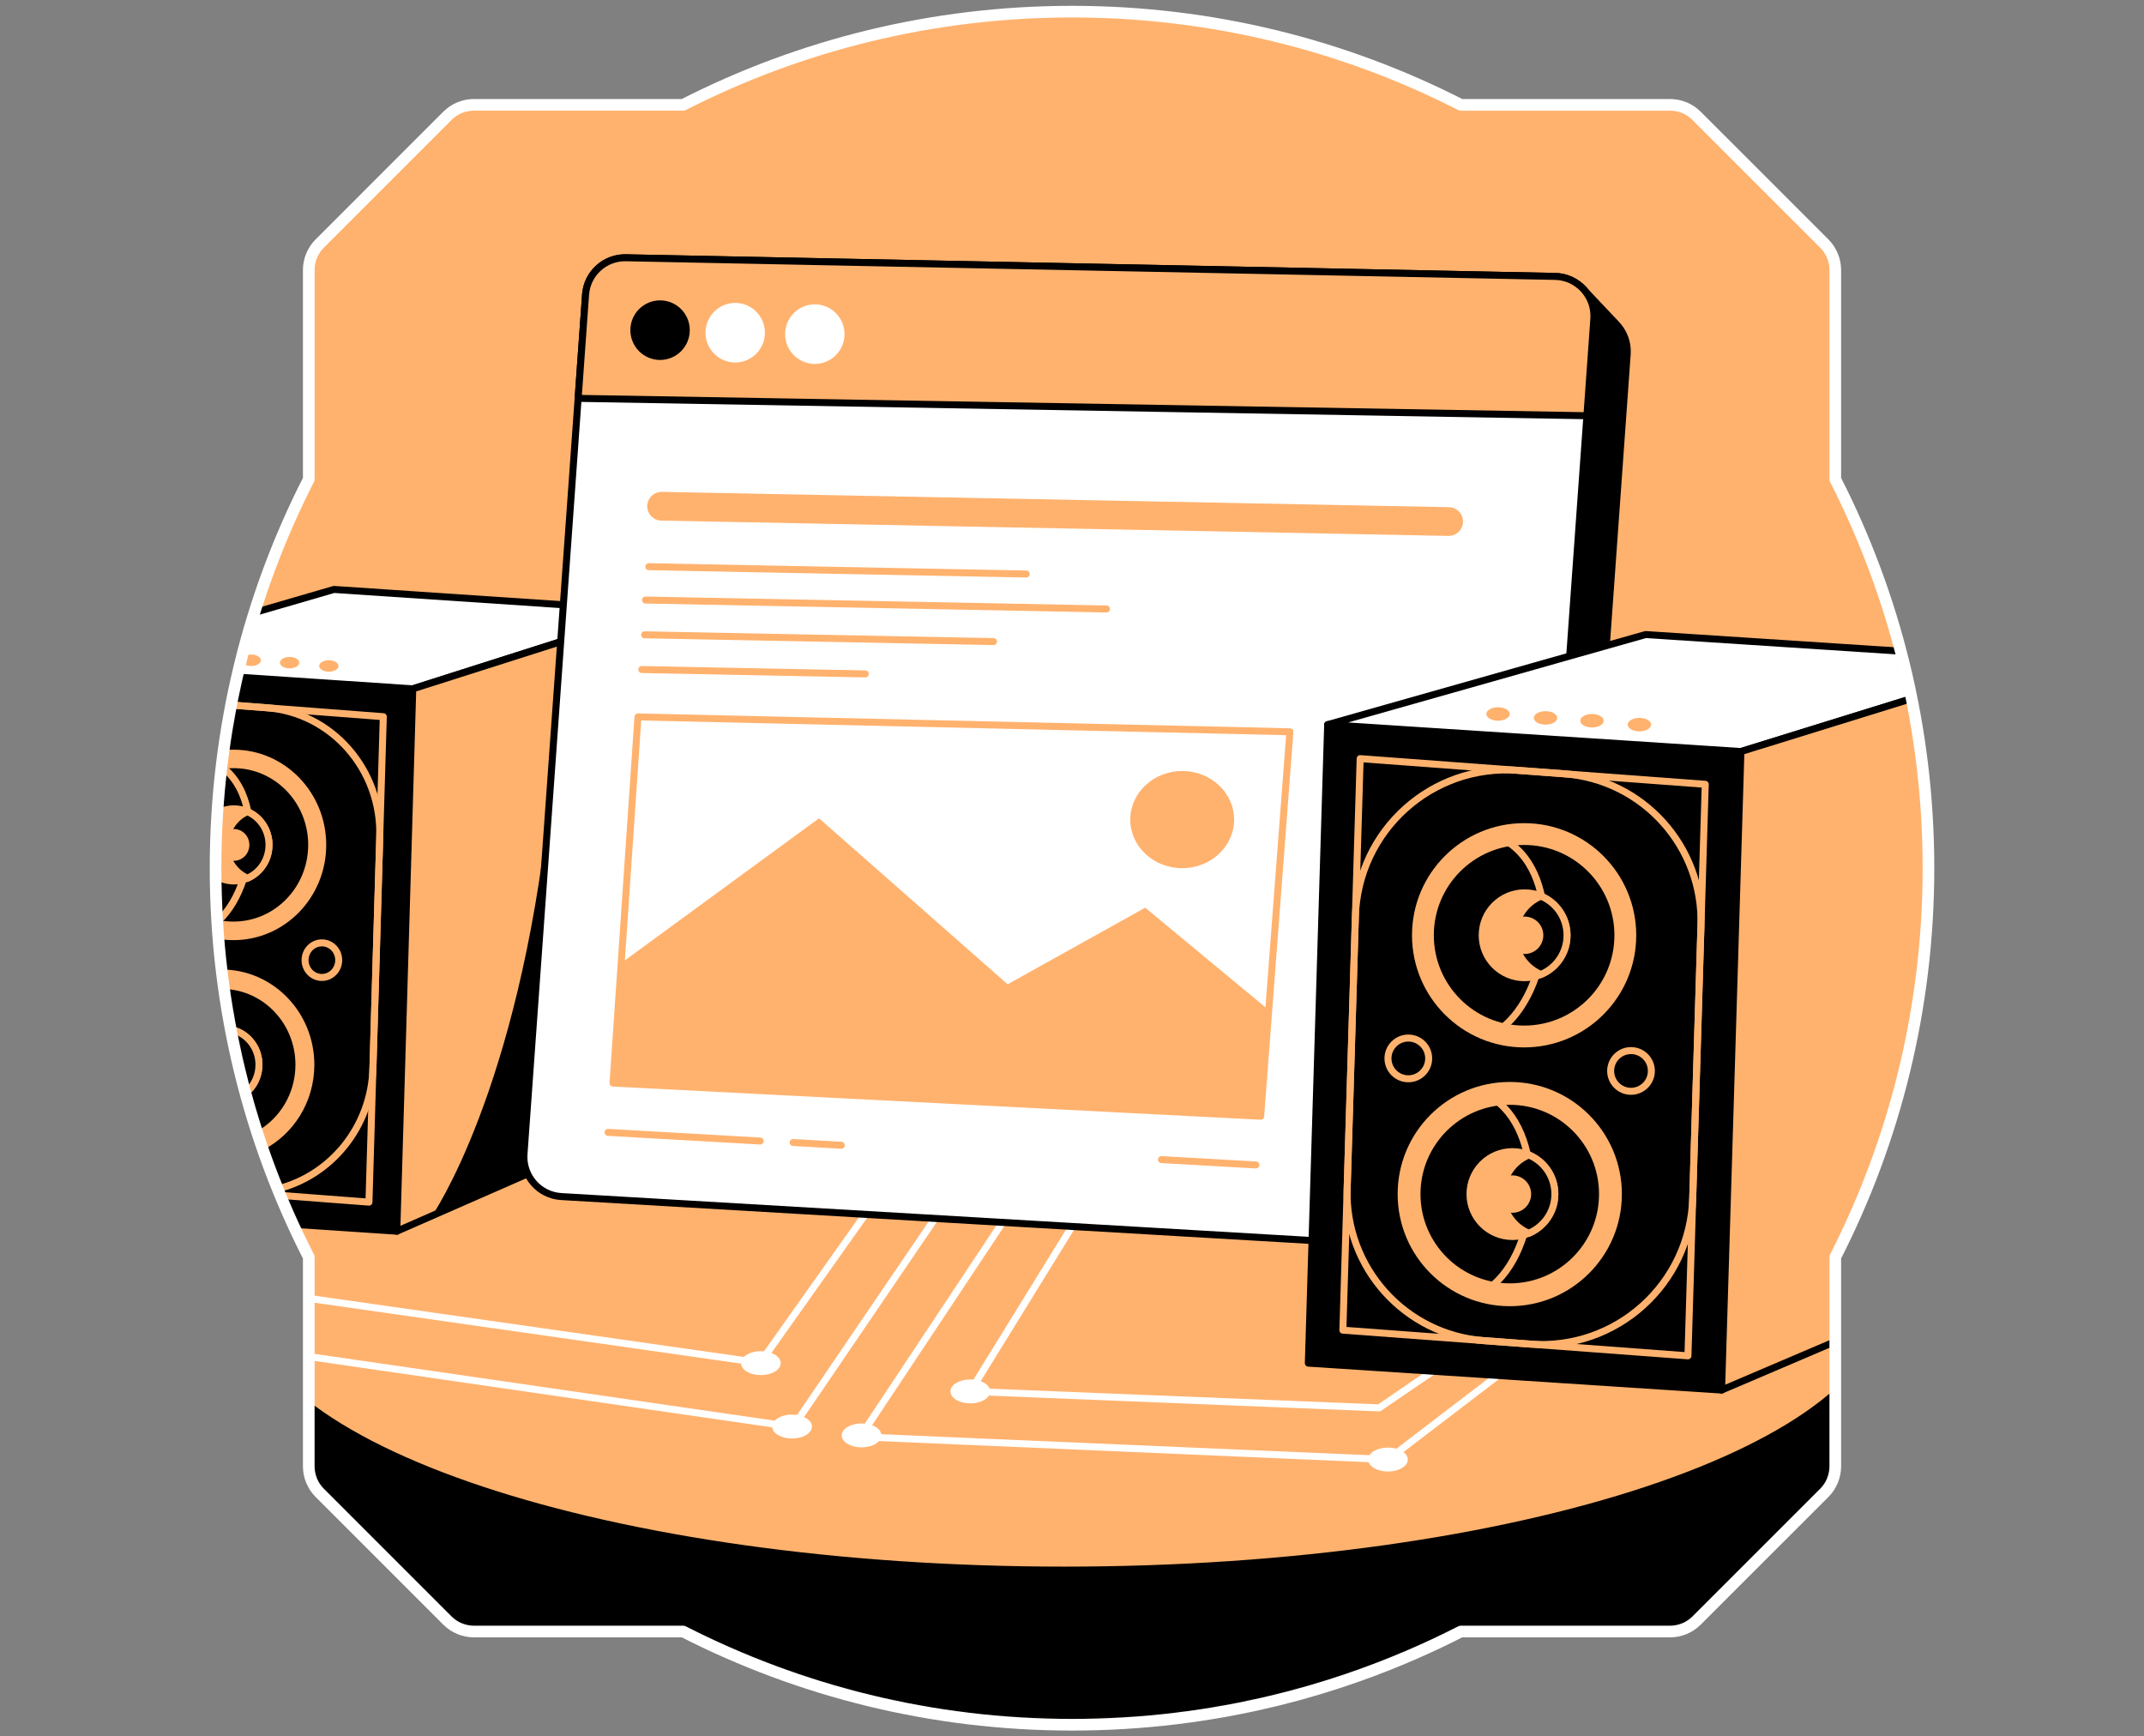
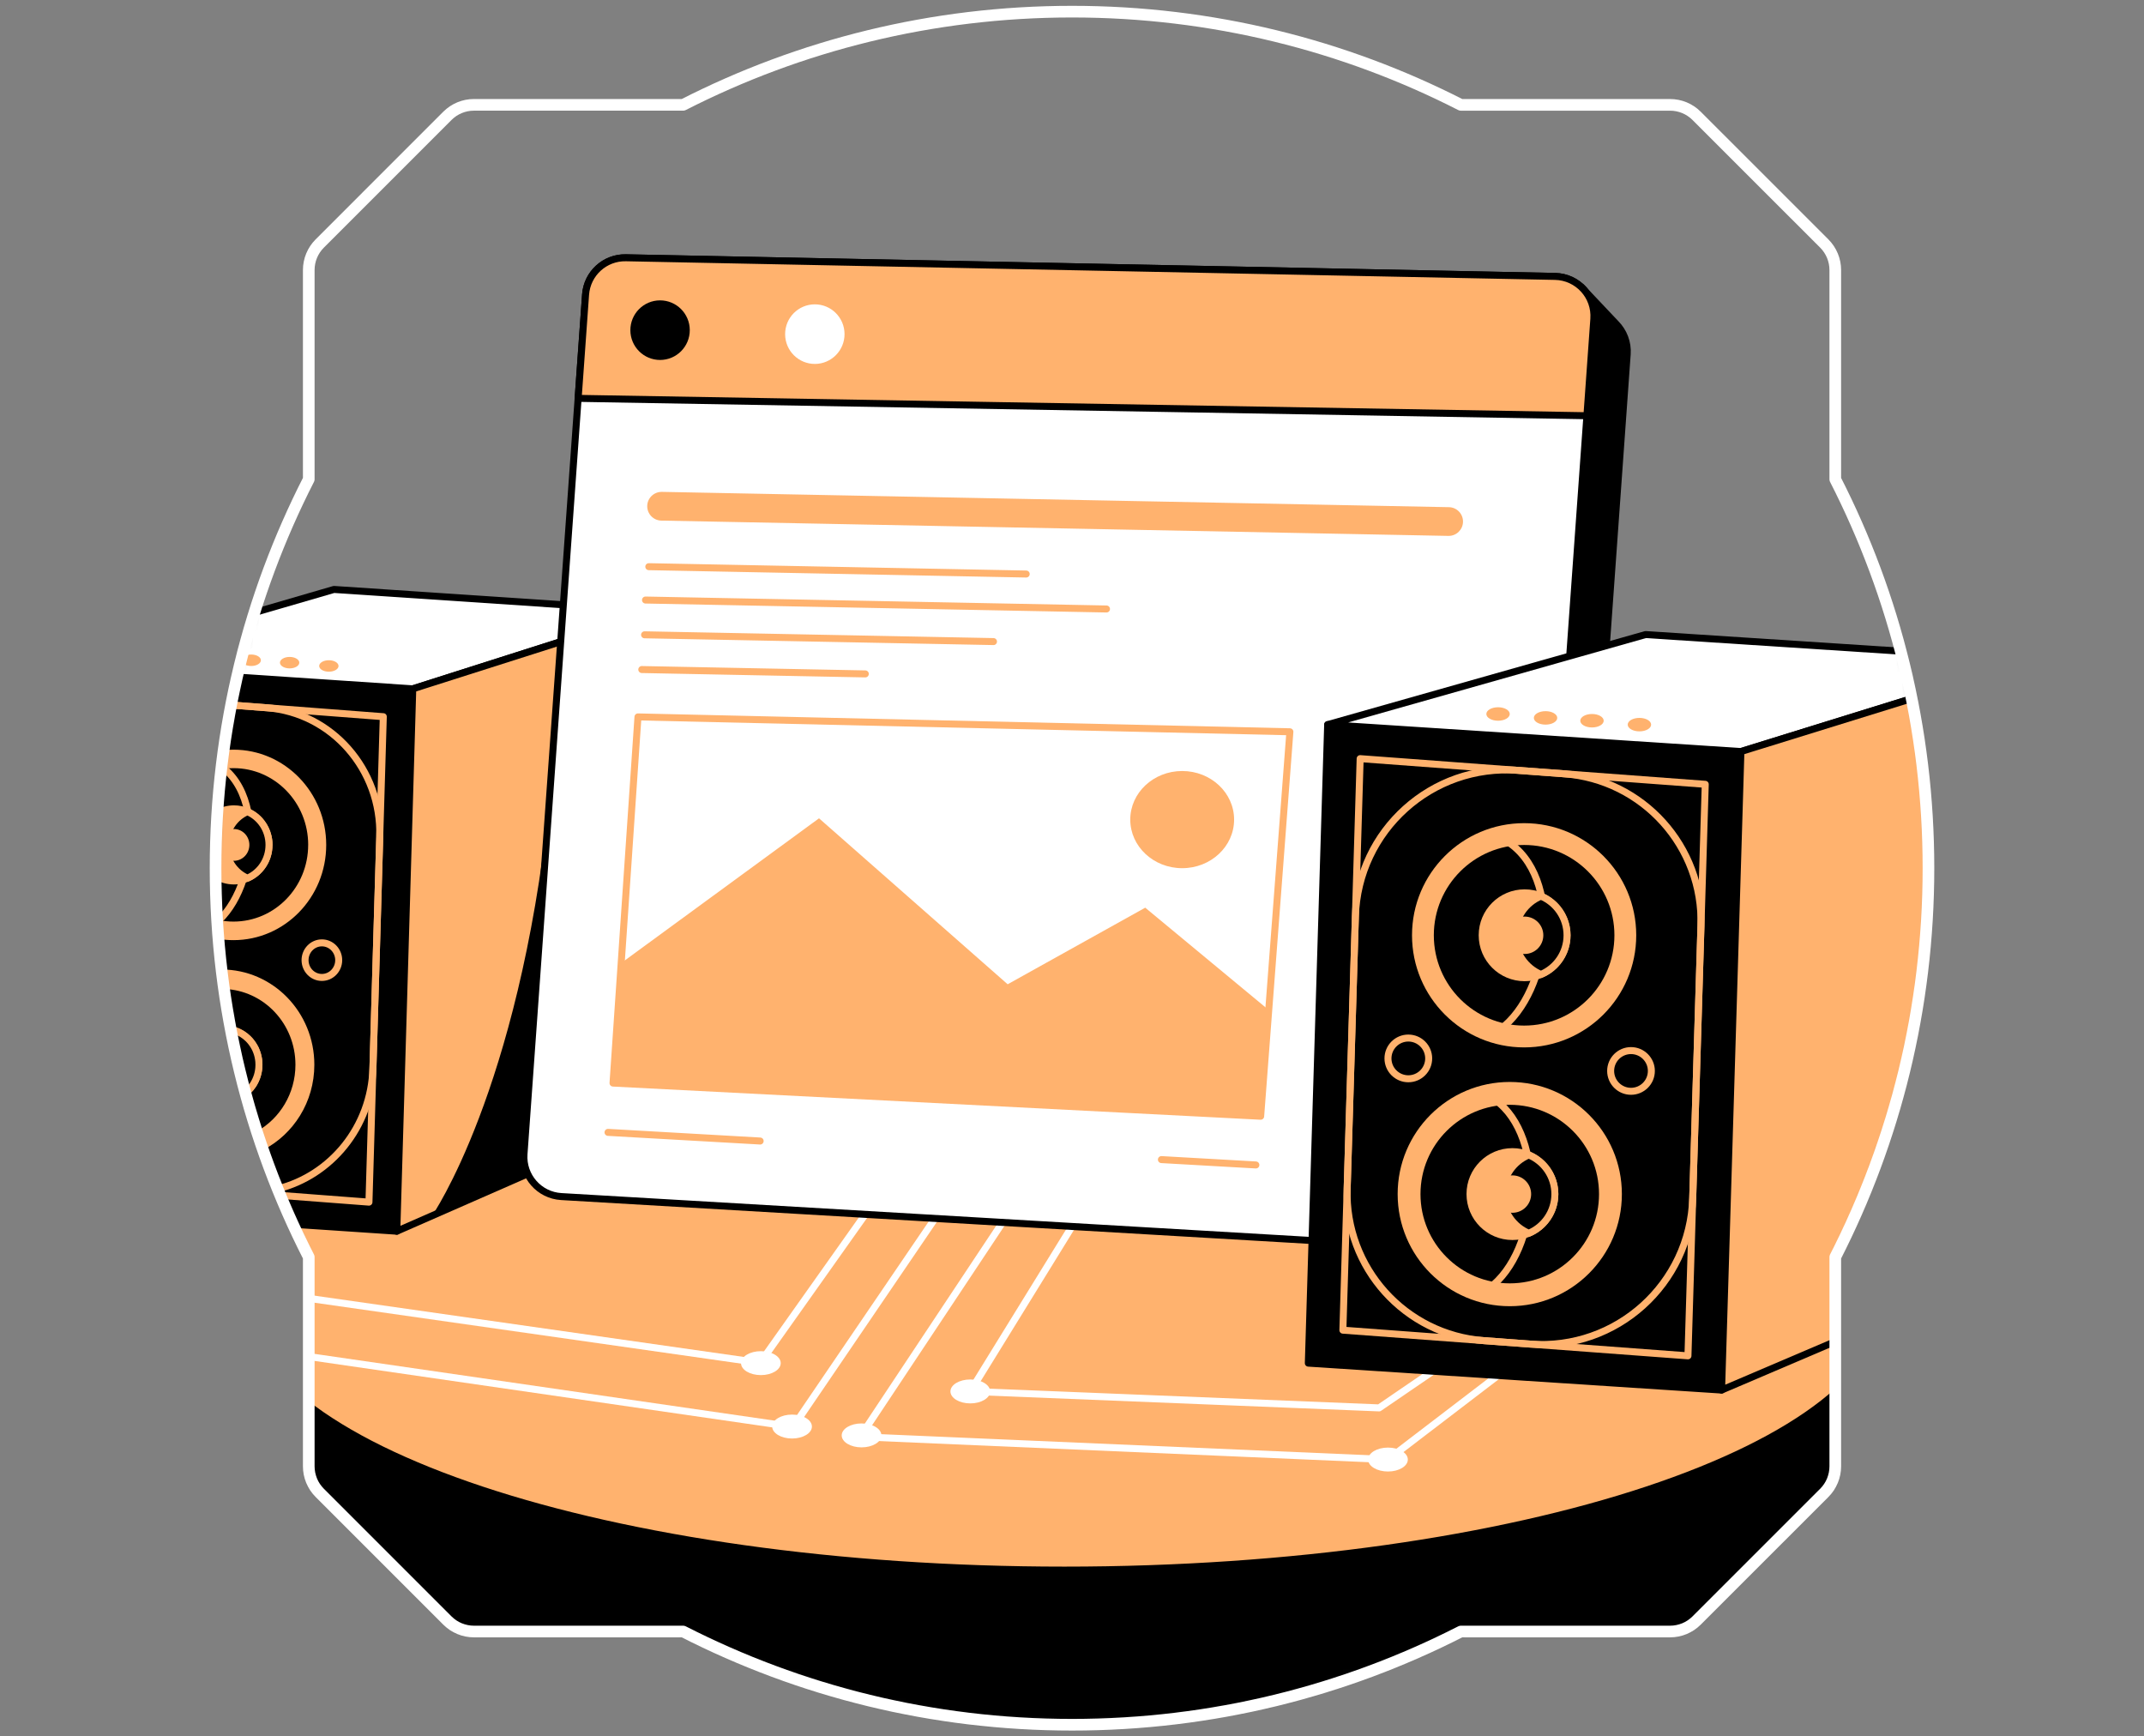
<svg xmlns="http://www.w3.org/2000/svg" width="368" height="298" viewBox="0 0 368 298" fill="none">
  <rect x="0" y="0" width="368" height="298" fill="#808080" stroke="none" />
-   <path d="M52.996 215.743V251.652C52.996 253.361 53.673 254.996 54.878 256.201L76.799 278.122C78.008 279.327 79.642 280.004 81.348 280.004H117.257C137.289 290.228 159.967 296 184.002 296C208.037 296 230.718 290.232 250.747 280.004H286.656C288.365 280.004 289.996 279.327 291.204 278.122L313.13 256.201C314.334 254.996 315.011 253.358 315.011 251.652V215.743C325.235 195.714 331.004 173.03 331.004 148.998C331.004 124.967 325.239 102.286 315.011 82.257V46.344C315.011 44.642 314.331 43.004 313.13 41.799L291.204 19.878C290 18.673 288.365 17.996 286.656 17.996H250.747C230.714 7.768 208.033 2 184.002 2C159.97 2 137.293 7.768 117.257 17.992H81.348C79.642 17.992 78.008 18.669 76.799 19.874L54.878 41.795C53.673 43 52.996 44.639 52.996 46.341V82.253C42.772 102.286 37 124.967 37 148.998C37 173.03 42.772 195.714 52.996 215.743Z" fill="#FFB26E" />
  <mask id="mask0_7401_10787" style="mask-type:luminance" maskUnits="userSpaceOnUse" x="37" y="2" width="295" height="294">
    <path d="M52.996 215.743V251.652C52.996 253.361 53.673 254.996 54.878 256.201L76.799 278.122C78.008 279.327 79.642 280.004 81.348 280.004H117.257C137.289 290.228 159.967 296 184.002 296C208.037 296 230.718 290.232 250.747 280.004H286.656C288.365 280.004 289.996 279.327 291.204 278.122L313.13 256.201C314.334 254.996 315.011 253.358 315.011 251.652V215.743C325.235 195.714 331.004 173.03 331.004 148.998C331.004 124.967 325.239 102.286 315.011 82.257V46.344C315.011 44.642 314.331 43.004 313.13 41.799L291.204 19.878C290 18.673 288.365 17.996 286.656 17.996H250.747C230.714 7.768 208.033 2 184.002 2C159.97 2 137.293 7.768 117.257 17.992H81.348C79.642 17.992 78.008 18.669 76.799 19.874L54.878 41.795C53.673 43 52.996 44.639 52.996 46.341V82.253C42.772 102.286 37 124.967 37 148.998C37 173.03 42.772 195.714 52.996 215.743Z" fill="white" />
  </mask>
  <g mask="url(#mask0_7401_10787)">
    <path d="M47.198 235.996L49.775 253.638L78.015 282.121H117.452C117.452 282.121 142.77 298.911 191.458 295.996C240.145 293.082 250.859 281.635 250.859 281.635L288.593 283.827L315.861 253.885L317.32 236.932L47.202 236L47.198 235.996Z" fill="black" stroke="black" stroke-width="1.2" stroke-linecap="round" stroke-linejoin="round" />
    <path d="M182.693 269.462C260.807 269.462 324.132 248.426 324.132 222.477C324.132 196.527 260.807 175.491 182.693 175.491C104.578 175.491 41.253 196.527 41.253 222.477C41.253 248.426 104.578 269.462 182.693 269.462Z" fill="#FFB26E" stroke="black" stroke-width="1.2" stroke-linecap="round" stroke-linejoin="round" />
    <path d="M275.186 118.132L279.294 60.795C279.439 58.768 278.676 56.897 277.367 55.558L271.423 49.27L269.414 53.441L113.157 50.306C109.536 50.235 106.491 53.011 106.229 56.624L98.721 161.422L275.182 118.132H275.186Z" fill="black" stroke="black" stroke-width="1.2" stroke-linecap="round" stroke-linejoin="round" />
    <path d="M40.677 116.198C40.314 117.788 39.981 119.385 39.675 120.998C39.177 123.56 38.743 126.145 38.388 128.752C38.257 129.688 38.137 130.63 38.025 131.573C38.01 131.723 37.991 131.869 37.976 132.018C37.685 134.51 37.46 137.024 37.303 139.556C37.101 142.68 37 145.83 37 148.998C37 149.425 37 149.859 37.011 150.285C37.026 152.821 37.116 155.339 37.262 157.845C37.266 157.976 37.277 158.103 37.284 158.227C37.344 159.203 37.415 160.172 37.498 161.134C37.64 162.892 37.816 164.646 38.025 166.386C38.152 167.504 38.298 168.619 38.459 169.726C38.579 170.609 38.71 171.485 38.852 172.356C39.08 173.804 39.327 175.237 39.607 176.666C39.656 176.958 39.716 177.253 39.776 177.549C40.004 178.72 40.247 179.894 40.516 181.061C40.659 181.742 40.812 182.404 40.977 183.07C40.965 183.239 40.954 183.414 40.939 183.586C40.977 183.489 40.999 183.384 41.022 183.28C41.366 184.727 41.732 186.171 42.129 187.6C42.05 187.668 41.972 187.728 41.889 187.787C41.972 187.731 42.054 187.671 42.129 187.608C42.727 189.822 43.378 192.011 44.078 194.181C44.422 195.243 44.777 196.305 45.151 197.357C45.929 199.609 46.767 201.838 47.661 204.038C47.811 204.412 47.965 204.782 48.118 205.149C48.806 206.821 49.525 208.467 50.276 210.106L68.109 211.299L70.855 118.214L40.681 116.194L40.677 116.198Z" fill="black" stroke="black" stroke-width="1.2" stroke-linecap="round" stroke-linejoin="round" />
    <path d="M65.79 122.995L65.18 143.551V143.622L64.009 183.294L63.328 206.312L48.11 205.152C47.957 204.786 47.804 204.412 47.654 204.041C46.76 201.838 45.922 199.608 45.144 197.36C44.77 196.309 44.414 195.247 44.07 194.184C43.371 192.014 42.716 189.822 42.121 187.611C42.043 187.679 41.964 187.739 41.882 187.791C41.964 187.731 42.046 187.671 42.121 187.604C41.728 186.175 41.358 184.727 41.014 183.283C40.991 183.388 40.969 183.493 40.932 183.59C40.947 183.422 40.958 183.246 40.969 183.074C40.804 182.404 40.651 181.742 40.509 181.069C40.239 179.898 40 178.723 39.768 177.552C39.708 177.257 39.648 176.961 39.6 176.669C39.319 175.24 39.072 173.804 38.844 172.36C38.702 171.488 38.571 170.613 38.451 169.73C38.294 168.623 38.145 167.508 38.017 166.389C37.808 164.646 37.636 162.895 37.49 161.137C37.408 160.172 37.337 159.203 37.277 158.231C37.273 158.103 37.262 157.98 37.254 157.849C37.105 155.346 37.019 152.825 37.004 150.289C36.992 149.862 36.992 149.428 36.992 149.002C36.992 145.829 37.09 142.68 37.295 139.56C37.453 137.031 37.677 134.513 37.969 132.022C37.984 131.872 38.002 131.726 38.017 131.577C38.126 130.634 38.246 129.691 38.38 128.756C38.736 126.149 39.17 123.564 39.667 121.001L45.742 121.465C45.765 121.465 45.791 121.469 45.813 121.469L65.786 122.999L65.79 122.995Z" stroke="#FFB26E" stroke-width="1.2" stroke-linecap="round" stroke-linejoin="round" />
    <path d="M65.184 143.551V143.622L64.013 183.295C63.717 193.462 56.771 201.752 47.661 204.038C46.767 201.834 45.929 199.605 45.151 197.357C44.777 196.305 44.422 195.243 44.078 194.181C43.378 192.011 42.724 189.819 42.129 187.608C42.05 187.675 41.972 187.735 41.889 187.787C41.972 187.727 42.054 187.668 42.129 187.6C41.736 186.171 41.366 184.724 41.022 183.28C40.999 183.384 40.977 183.489 40.939 183.586C40.954 183.418 40.965 183.242 40.977 183.07C40.812 182.4 40.659 181.738 40.516 181.065C40.247 179.894 40.008 178.719 39.776 177.549C39.716 177.253 39.656 176.957 39.607 176.666C39.327 175.237 39.08 173.8 38.852 172.356C38.71 171.485 38.579 170.609 38.459 169.726C38.302 168.619 38.152 167.504 38.025 166.386C37.816 164.642 37.643 162.892 37.498 161.134C37.415 160.168 37.344 159.199 37.284 158.227C37.281 158.1 37.269 157.976 37.262 157.845C37.112 155.343 37.026 152.821 37.011 150.285C37 149.859 37 149.425 37 148.998C37 145.826 37.097 142.676 37.303 139.556C37.46 137.027 37.685 134.51 37.976 132.018C37.991 131.869 38.01 131.723 38.025 131.573C38.133 130.63 38.253 129.688 38.388 128.752C38.743 126.145 39.177 123.56 39.675 120.998L45.75 121.461C45.772 121.461 45.799 121.465 45.821 121.465C56.969 122.352 65.487 132.071 65.184 143.551Z" stroke="#FFB26E" stroke-width="1.2" stroke-linecap="round" stroke-linejoin="round" />
    <path d="M112.76 104.871L70.851 118.218L40.677 116.198C36.645 113.725 37.004 107.695 43.662 105.132L57.317 101.16L112.76 104.867V104.871Z" fill="white" stroke="black" stroke-width="1.2" stroke-linecap="round" stroke-linejoin="round" />
    <path d="M70.847 118.218L112.76 104.871L110.168 192.86L68.106 211.303L70.847 118.218Z" fill="#FFB26E" stroke="black" stroke-width="1.2" stroke-linecap="round" stroke-linejoin="round" />
    <path d="M43.12 114.298C44.038 114.298 44.781 113.857 44.781 113.314C44.781 112.771 44.038 112.33 43.12 112.33C42.203 112.33 41.459 112.771 41.459 113.314C41.459 113.857 42.203 114.298 43.12 114.298Z" fill="#FFB26E" />
    <path d="M49.712 114.709C50.629 114.709 51.372 114.269 51.372 113.725C51.372 113.182 50.629 112.741 49.712 112.741C48.794 112.741 48.05 113.182 48.05 113.725C48.05 114.269 48.794 114.709 49.712 114.709Z" fill="#FFB26E" />
    <path d="M56.445 115.278C57.362 115.278 58.106 114.837 58.106 114.294C58.106 113.751 57.362 113.31 56.445 113.31C55.528 113.31 54.784 113.751 54.784 114.294C54.784 114.837 55.528 115.278 56.445 115.278Z" fill="#FFB26E" />
    <path d="M55.992 145.003C55.992 154.03 48.866 161.347 40.079 161.347C39.196 161.347 38.336 161.276 37.498 161.134C37.415 160.168 37.344 159.2 37.284 158.227C37.281 158.1 37.269 157.976 37.262 157.845C37.112 155.343 37.026 152.821 37.011 150.285C37 149.859 37 149.425 37 148.998C37 145.826 37.097 142.676 37.303 139.556C37.46 137.027 37.685 134.51 37.976 132.018C37.991 131.869 38.01 131.723 38.025 131.573C38.133 130.63 38.253 129.688 38.388 128.752C38.941 128.693 39.51 128.659 40.079 128.659C48.866 128.659 55.992 135.976 55.992 145.003Z" fill="#FFB26E" />
    <path d="M53.954 182.733C53.954 189.138 50.37 194.674 45.151 197.357C44.777 196.305 44.422 195.243 44.078 194.181C43.378 192.011 42.724 189.819 42.129 187.608C42.05 187.675 41.971 187.735 41.889 187.787C41.971 187.728 42.054 187.668 42.129 187.6C41.736 186.171 41.365 184.724 41.021 183.28C40.999 183.384 40.977 183.489 40.939 183.586C40.954 183.418 40.965 183.242 40.977 183.07C40.812 182.4 40.658 181.738 40.516 181.065C40.247 179.894 40.008 178.719 39.776 177.549C39.716 177.253 39.656 176.957 39.607 176.666C39.327 175.237 39.08 173.8 38.852 172.356C38.709 171.485 38.579 170.609 38.459 169.726C38.302 168.619 38.152 167.504 38.025 166.386H38.04C46.827 166.386 53.954 173.703 53.954 182.73V182.733Z" fill="#FFB26E" />
    <path d="M52.895 145.003C52.895 152.272 47.157 158.163 40.079 158.163C39.237 158.163 38.414 158.081 37.614 157.917C37.494 157.894 37.378 157.872 37.262 157.838C37.112 155.335 37.026 152.814 37.011 150.278C37 149.851 37 149.417 37 148.991C37 145.819 37.097 142.669 37.303 139.549C37.46 137.02 37.685 134.502 37.976 132.011C38.152 131.977 38.321 131.951 38.504 131.932C39.02 131.861 39.544 131.828 40.083 131.828C47.16 131.828 52.899 137.72 52.899 144.996L52.895 145.003Z" fill="black" />
    <path d="M50.71 182.733C50.71 187.675 48.028 191.973 44.078 194.18C43.378 192.011 42.724 189.819 42.129 187.608C42.05 187.675 41.972 187.735 41.889 187.787C41.972 187.727 42.054 187.668 42.129 187.6C41.736 186.171 41.366 184.724 41.022 183.28C40.999 183.384 40.977 183.489 40.939 183.586C40.954 183.418 40.965 183.242 40.977 183.07C40.812 182.4 40.659 181.738 40.517 181.065C40.247 179.894 40.008 178.719 39.776 177.549C39.716 177.253 39.656 176.957 39.607 176.666C39.327 175.237 39.08 173.8 38.852 172.356C38.71 171.485 38.579 170.609 38.459 169.726C45.267 169.951 50.71 175.686 50.71 182.73V182.733Z" fill="black" />
    <path d="M55.248 167.748C56.843 167.748 58.136 166.419 58.136 164.781C58.136 163.143 56.843 161.814 55.248 161.814C53.653 161.814 52.36 163.143 52.36 164.781C52.36 166.419 53.653 167.748 55.248 167.748Z" stroke="#FFB26E" stroke-width="1.2" stroke-linecap="round" stroke-linejoin="round" />
    <path d="M37.55 131.251C37.714 131.356 37.871 131.461 38.025 131.573C38.19 131.689 38.347 131.809 38.5 131.94C40.632 133.683 41.945 136.332 42.548 139.328C43.255 142.859 42.985 146.858 41.901 150.424C41.852 150.603 41.792 150.786 41.732 150.966C40.823 153.727 39.42 156.192 37.613 157.917C37.505 158.025 37.393 158.126 37.284 158.223C37.075 158.41 36.861 158.586 36.645 158.751" stroke="#FFB26E" stroke-width="1.2" stroke-linecap="round" stroke-linejoin="round" />
    <path d="M46.169 145.003C46.169 145.145 46.165 145.287 46.154 145.426C46.15 145.523 46.139 145.624 46.128 145.717C46.117 145.815 46.105 145.908 46.09 146.009C46.09 146.02 46.09 146.024 46.087 146.035C46.075 146.133 46.06 146.234 46.038 146.327C46.038 146.338 46.034 146.342 46.034 146.35C46.019 146.417 46.008 146.477 45.986 146.54C45.892 146.941 45.754 147.33 45.582 147.696C45.522 147.827 45.454 147.947 45.383 148.074C45.324 148.183 45.256 148.299 45.185 148.403C45.159 148.448 45.125 148.497 45.092 148.542C45.035 148.628 44.976 148.71 44.912 148.792C44.796 148.946 44.684 149.088 44.557 149.226C44.429 149.368 44.295 149.499 44.156 149.627C44.018 149.754 43.876 149.873 43.73 149.982C43.73 149.982 43.726 149.993 43.719 149.986C43.569 150.105 43.416 150.21 43.258 150.307C43.131 150.386 43.008 150.457 42.877 150.521C42.761 150.588 42.641 150.64 42.514 150.696C42.503 150.7 42.488 150.708 42.477 150.711C42.241 150.816 41.994 150.902 41.743 150.97C41.238 151.112 40.707 151.19 40.161 151.19C39.013 151.19 37.939 150.861 37.023 150.285C37.011 149.859 37.011 149.425 37.011 148.998C37.011 145.826 37.108 142.676 37.314 139.556C38.163 139.085 39.132 138.815 40.161 138.815C40.984 138.815 41.766 138.984 42.477 139.298C42.503 139.302 42.533 139.313 42.559 139.332C42.667 139.377 42.772 139.429 42.877 139.489C43.139 139.62 43.393 139.773 43.629 139.949C43.868 140.117 44.093 140.312 44.302 140.514C44.418 140.622 44.527 140.738 44.631 140.858C44.729 140.974 44.822 141.094 44.916 141.213C45.421 141.872 45.787 142.639 45.989 143.469C46.012 143.536 46.027 143.6 46.038 143.667C46.064 143.795 46.094 143.925 46.109 144.056C46.124 144.176 46.143 144.296 46.154 144.419C46.158 144.475 46.158 144.528 46.165 144.584C46.176 144.722 46.18 144.864 46.18 145.007L46.169 145.003Z" fill="#FFB26E" stroke="#FFB26E" stroke-width="1.2" stroke-linecap="round" stroke-linejoin="round" />
    <path d="M46.173 145.003C46.173 147.577 44.647 149.78 42.469 150.712C40.292 149.78 38.758 147.577 38.758 145.003C38.758 142.429 40.288 140.226 42.469 139.298C44.647 140.226 46.173 142.429 46.173 145.003Z" fill="black" stroke="#FFB26E" stroke-width="1.2" stroke-linecap="round" stroke-linejoin="round" />
    <path d="M44.444 182.733C44.444 182.876 44.441 183.018 44.429 183.156C44.426 183.212 44.426 183.265 44.418 183.321C44.407 183.441 44.392 183.56 44.373 183.684C44.358 183.815 44.328 183.946 44.302 184.073C44.291 184.14 44.276 184.204 44.254 184.271C44.231 184.379 44.205 184.48 44.171 184.581C44.134 184.712 44.089 184.84 44.04 184.963C43.924 185.281 43.778 185.58 43.614 185.872C43.547 185.981 43.483 186.093 43.416 186.194C43.165 186.572 42.881 186.912 42.563 187.223C42.458 187.32 42.349 187.421 42.241 187.514C42.207 187.548 42.17 187.582 42.132 187.608C42.054 187.675 41.975 187.735 41.893 187.787C41.975 187.728 42.058 187.668 42.132 187.6C41.74 186.171 41.369 184.724 41.025 183.28C41.003 183.384 40.98 183.489 40.943 183.586C40.958 183.418 40.969 183.242 40.98 183.07C40.816 182.401 40.662 181.738 40.52 181.065C40.251 179.894 40.011 178.72 39.779 177.549C39.72 177.253 39.66 176.958 39.611 176.666C39.929 176.726 40.236 176.819 40.531 176.928C40.602 176.954 40.67 176.995 40.733 177.021H40.737C40.786 177.044 40.831 177.07 40.876 177.092C40.935 177.118 41.003 177.148 41.062 177.175C41.16 177.219 41.261 177.272 41.354 177.332C41.437 177.377 41.519 177.425 41.601 177.474C41.945 177.695 42.271 177.949 42.566 178.237C42.675 178.334 42.776 178.446 42.873 178.555C43.053 178.757 43.217 178.966 43.367 179.191C43.393 179.228 43.423 179.266 43.446 179.307C43.532 179.434 43.61 179.565 43.681 179.7C43.748 179.808 43.801 179.924 43.857 180.033C43.928 180.186 43.995 180.339 44.048 180.496C44.096 180.624 44.141 180.747 44.179 180.878C44.212 180.975 44.239 181.08 44.261 181.189C44.283 181.256 44.298 181.319 44.31 181.387C44.336 181.514 44.366 181.645 44.381 181.776C44.396 181.896 44.414 182.015 44.426 182.139C44.429 182.195 44.437 182.247 44.437 182.303C44.448 182.442 44.452 182.584 44.452 182.726L44.444 182.733Z" fill="#FFB26E" stroke="#FFB26E" stroke-width="1.2" stroke-linecap="round" stroke-linejoin="round" />
    <path d="M44.444 182.733C44.444 182.875 44.441 183.018 44.429 183.156C44.426 183.212 44.426 183.265 44.418 183.321C44.407 183.44 44.392 183.56 44.373 183.684C44.358 183.814 44.328 183.945 44.302 184.073C44.291 184.14 44.276 184.203 44.254 184.271C44.231 184.379 44.205 184.48 44.171 184.581C44.134 184.712 44.089 184.839 44.04 184.963C43.924 185.281 43.779 185.58 43.614 185.872C43.547 185.98 43.483 186.093 43.416 186.194C43.165 186.571 42.881 186.912 42.563 187.222C42.458 187.32 42.349 187.421 42.241 187.514C42.204 187.548 42.17 187.574 42.133 187.6C41.74 186.171 41.369 184.723 41.025 183.28C41.003 183.384 40.98 183.489 40.943 183.586C40.958 183.418 40.969 183.242 40.98 183.07C40.816 182.4 40.662 181.738 40.52 181.065C40.251 179.894 40.011 178.719 39.779 177.548C40.026 177.38 40.288 177.23 40.561 177.103C40.617 177.077 40.67 177.047 40.73 177.021H40.733C40.842 177.07 40.954 177.118 41.055 177.174C41.152 177.219 41.254 177.272 41.347 177.331C41.429 177.376 41.512 177.425 41.594 177.474C41.938 177.694 42.264 177.949 42.559 178.237C42.667 178.334 42.769 178.446 42.866 178.555C43.045 178.757 43.21 178.966 43.36 179.191C43.386 179.228 43.416 179.266 43.438 179.307C43.524 179.434 43.603 179.565 43.674 179.699C43.741 179.808 43.794 179.924 43.85 180.032C43.921 180.186 43.988 180.339 44.04 180.496C44.089 180.623 44.134 180.747 44.171 180.878C44.205 180.975 44.231 181.08 44.254 181.188C44.276 181.256 44.291 181.319 44.302 181.387C44.328 181.514 44.358 181.645 44.373 181.776C44.388 181.895 44.407 182.015 44.418 182.139C44.422 182.195 44.429 182.247 44.429 182.303C44.441 182.442 44.444 182.584 44.444 182.726V182.733Z" fill="black" stroke="#FFB26E" stroke-width="1.2" stroke-linecap="round" stroke-linejoin="round" />
    <path d="M40.15 147.73C41.615 147.73 42.802 146.509 42.802 145.003C42.802 143.497 41.615 142.276 40.15 142.276C38.685 142.276 37.498 143.497 37.498 145.003C37.498 146.509 38.685 147.73 40.15 147.73Z" fill="#FFB26E" />
    <path d="M41.078 182.733C41.078 182.92 41.063 183.096 41.022 183.268V183.28C40.999 183.384 40.977 183.489 40.939 183.586C40.954 183.418 40.965 183.242 40.977 183.07C40.812 182.4 40.659 181.738 40.517 181.065C40.756 181.375 40.928 181.738 41.01 182.139C41.055 182.329 41.078 182.528 41.078 182.73V182.733Z" fill="#FFB26E" />
    <path d="M184.002 210.487L166.543 238.787L236.719 241.623L246.8 234.732" stroke="white" stroke-width="1.2" stroke-linecap="round" stroke-linejoin="round" />
    <path d="M148.523 208.411L130.474 233.886L41.253 221.149" stroke="white" stroke-width="1.2" stroke-linecap="round" stroke-linejoin="round" />
    <path d="M173.95 206.978L147.656 246.579L238.234 250.488L259.052 234.571" stroke="white" stroke-width="1.2" stroke-linecap="round" stroke-linejoin="round" />
    <path d="M161.938 206.978L136.141 244.881L47.198 231.971" stroke="white" stroke-width="1.2" stroke-linecap="round" stroke-linejoin="round" />
    <path d="M273.57 54.731L272.38 71.349L262.564 208.355C262.302 212.073 259.097 214.883 255.378 214.666L96.334 205.355C92.549 205.13 89.675 201.853 89.941 198.071L99.23 68.371L100.505 50.557C100.763 46.947 103.809 44.163 107.433 44.242L266.915 47.441C270.809 47.519 273.843 50.841 273.566 54.731H273.57Z" fill="white" stroke="black" stroke-width="1.2" stroke-linecap="round" stroke-linejoin="round" />
    <path d="M273.57 54.732L272.38 71.349L99.233 68.367L100.509 50.553C100.767 46.943 103.812 44.16 107.437 44.238L266.919 47.437C270.813 47.516 273.847 50.837 273.57 54.728V54.732Z" fill="#FFB26E" stroke="black" stroke-width="1.2" stroke-linecap="round" stroke-linejoin="round" />
    <path d="M113.317 61.777C116.133 61.765 118.406 59.466 118.395 56.642C118.383 53.817 116.09 51.537 113.274 51.549C110.458 51.561 108.185 53.86 108.197 56.684C108.209 59.508 110.501 61.788 113.317 61.777Z" fill="black" />
-     <path d="M126.214 62.213C129.03 62.201 131.303 59.902 131.291 57.078C131.279 54.253 128.987 51.973 126.171 51.985C123.355 51.997 121.082 54.296 121.093 57.12C121.105 59.945 123.398 62.224 126.214 62.213Z" fill="white" />
    <path d="M139.88 62.459C142.696 62.447 144.969 60.148 144.958 57.324C144.946 54.499 142.653 52.219 139.837 52.231C137.021 52.243 134.748 54.542 134.76 57.366C134.772 60.19 137.064 62.47 139.88 62.459Z" fill="white" />
    <path d="M248.648 91.972C248.648 91.972 248.614 91.972 248.6 91.972L113.509 89.346C112.147 89.32 111.066 88.194 111.092 86.832C111.118 85.471 112.248 84.397 113.606 84.415L248.697 87.042C250.058 87.068 251.14 88.194 251.113 89.555C251.087 90.898 249.987 91.972 248.652 91.972H248.648Z" fill="#FFB26E" />
    <path d="M111.361 97.254L176.139 98.515" stroke="#FFB26E" stroke-width="1.2" stroke-linecap="round" stroke-linejoin="round" />
    <path d="M110.796 102.978L189.92 104.515" stroke="#FFB26E" stroke-width="1.2" stroke-linecap="round" stroke-linejoin="round" />
    <path d="M110.636 108.945L170.524 110.108" stroke="#FFB26E" stroke-width="1.2" stroke-linecap="round" stroke-linejoin="round" />
    <path d="M110.157 114.907L148.523 115.656" stroke="#FFB26E" stroke-width="1.2" stroke-linecap="round" stroke-linejoin="round" />
    <path d="M104.362 194.338L130.473 195.823" stroke="#FFB26E" stroke-width="1.2" stroke-linecap="round" stroke-linejoin="round" />
    <path d="M109.502 123.036L221.399 125.588L216.383 191.569L105.219 185.876L109.502 123.036Z" fill="white" stroke="#FFB26E" stroke-width="1.2" stroke-linecap="round" stroke-linejoin="round" />
    <path d="M106.625 165.279L140.578 140.439L172.955 168.922L196.567 155.777L217.767 173.34L216.383 191.57L105.219 185.876L106.625 165.279Z" fill="#FFB26E" />
    <path d="M202.912 148.998C207.833 148.998 211.823 145.265 211.823 140.66C211.823 136.055 207.833 132.321 202.912 132.321C197.991 132.321 194.001 136.055 194.001 140.66C194.001 145.265 197.991 148.998 202.912 148.998Z" fill="#FFB26E" />
-     <path d="M136.137 196.077L144.408 196.549" stroke="#FFB26E" stroke-width="1.2" stroke-linecap="round" stroke-linejoin="round" />
    <path d="M199.347 199.01L215.56 199.93" stroke="#FFB26E" stroke-width="1.2" stroke-linecap="round" stroke-linejoin="round" />
    <path d="M130.597 235.996C132.479 235.996 134.005 235.077 134.005 233.942C134.005 232.808 132.479 231.889 130.597 231.889C128.715 231.889 127.189 232.808 127.189 233.942C127.189 235.077 128.715 235.996 130.597 235.996Z" fill="white" />
    <path d="M135.95 246.878C137.832 246.878 139.358 245.959 139.358 244.825C139.358 243.69 137.832 242.771 135.95 242.771C134.068 242.771 132.542 243.69 132.542 244.825C132.542 245.959 134.068 246.878 135.95 246.878Z" fill="white" />
    <path d="M147.88 248.397C149.762 248.397 151.288 247.478 151.288 246.344C151.288 245.209 149.762 244.29 147.88 244.29C145.998 244.29 144.472 245.209 144.472 246.344C144.472 247.478 145.998 248.397 147.88 248.397Z" fill="white" />
    <path d="M238.234 252.542C240.116 252.542 241.642 251.623 241.642 250.489C241.642 249.354 240.116 248.435 238.234 248.435C236.351 248.435 234.826 249.354 234.826 250.489C234.826 251.623 236.351 252.542 238.234 252.542Z" fill="white" />
    <path d="M166.543 240.852C168.425 240.852 169.951 239.932 169.951 238.798C169.951 237.664 168.425 236.744 166.543 236.744C164.661 236.744 163.135 237.664 163.135 238.798C163.135 239.932 164.661 240.852 166.543 240.852Z" fill="white" />
    <path d="M295.495 238.562L224.564 233.942L227.883 124.361L298.814 128.981L295.495 238.562Z" fill="black" stroke="black" stroke-width="1.2" stroke-linecap="round" stroke-linejoin="round" />
    <path d="M289.723 232.689L230.494 228.283L233.46 130.197L292.693 134.603L289.723 232.689Z" stroke="#FFB26E" stroke-width="1.2" stroke-linecap="round" stroke-linejoin="round" />
    <path d="M262.688 230.676L254.723 230.085C241.17 229.075 230.815 217.576 231.227 203.993L232.641 157.292C233.09 142.523 245.76 131.109 260.496 132.205L268.46 132.796C282.013 133.806 292.368 145.306 291.956 158.889L290.542 205.59C290.094 220.359 277.423 231.773 262.688 230.676Z" stroke="#FFB26E" stroke-width="1.2" stroke-linecap="round" stroke-linejoin="round" />
    <path d="M282.447 108.903L227.883 124.361L298.814 128.981L349.495 113.269L282.447 108.903Z" fill="white" stroke="black" stroke-width="1.2" stroke-linecap="round" stroke-linejoin="round" />
    <path d="M298.814 128.981L331 119.004L336.305 158.29L322.995 212.174L317.091 229.345L295.495 238.562L298.814 128.981Z" fill="#FFB26E" stroke="black" stroke-width="1.2" stroke-linecap="round" stroke-linejoin="round" />
    <path d="M265.28 124.361C266.39 124.361 267.289 123.843 267.289 123.205C267.289 122.566 266.39 122.049 265.28 122.049C264.171 122.049 263.271 122.566 263.271 123.205C263.271 123.843 264.171 124.361 265.28 124.361Z" fill="#FFB26E" />
    <path d="M273.252 124.847C274.361 124.847 275.261 124.329 275.261 123.691C275.261 123.053 274.361 122.535 273.252 122.535C272.143 122.535 271.243 123.053 271.243 123.691C271.243 124.329 272.143 124.847 273.252 124.847Z" fill="#FFB26E" />
    <path d="M281.392 125.517C282.502 125.517 283.401 124.999 283.401 124.361C283.401 123.722 282.502 123.205 281.392 123.205C280.283 123.205 279.383 123.722 279.383 124.361C279.383 124.999 280.283 125.517 281.392 125.517Z" fill="#FFB26E" />
    <path d="M257.129 123.691C258.238 123.691 259.138 123.173 259.138 122.535C259.138 121.897 258.238 121.379 257.129 121.379C256.019 121.379 255.12 121.897 255.12 122.535C255.12 123.173 256.019 123.691 257.129 123.691Z" fill="#FFB26E" />
    <path d="M261.603 179.756C272.231 179.756 280.846 171.14 280.846 160.513C280.846 149.885 272.231 141.27 261.603 141.27C250.975 141.27 242.36 149.885 242.36 160.513C242.36 171.14 250.975 179.756 261.603 179.756Z" fill="#FFB26E" />
    <path d="M259.138 224.171C269.765 224.171 278.381 215.556 278.381 204.928C278.381 194.301 269.765 185.685 259.138 185.685C248.51 185.685 239.895 194.301 239.895 204.928C239.895 215.556 248.51 224.171 259.138 224.171Z" fill="#FFB26E" />
    <path d="M261.603 176.011C270.163 176.011 277.101 169.072 277.101 160.512C277.101 151.953 270.163 145.014 261.603 145.014C253.043 145.014 246.104 151.953 246.104 160.512C246.104 169.072 253.043 176.011 261.603 176.011Z" fill="black" />
    <path d="M259.138 220.251C267.6 220.251 274.46 213.391 274.46 204.928C274.46 196.466 267.6 189.605 259.138 189.605C250.675 189.605 243.815 196.466 243.815 204.928C243.815 213.391 250.675 220.251 259.138 220.251Z" fill="black" />
    <path d="M241.728 185.139C243.657 185.139 245.222 183.575 245.222 181.645C245.222 179.715 243.657 178.151 241.728 178.151C239.798 178.151 238.234 179.715 238.234 181.645C238.234 183.575 239.798 185.139 241.728 185.139Z" stroke="#FFB26E" stroke-width="1.2" stroke-linecap="round" stroke-linejoin="round" />
    <path d="M279.948 187.29C281.878 187.29 283.442 185.725 283.442 183.796C283.442 181.866 281.878 180.302 279.948 180.302C278.018 180.302 276.454 181.866 276.454 183.796C276.454 185.725 278.018 187.29 279.948 187.29Z" stroke="#FFB26E" stroke-width="1.2" stroke-linecap="round" stroke-linejoin="round" />
    <path d="M256.635 188.76C265.463 195.09 264.367 214.677 255.539 221.137" stroke="#FFB26E" stroke-width="1.2" stroke-linecap="round" stroke-linejoin="round" />
    <path d="M258.543 144.322C268.423 150.337 266.275 170.239 257.447 176.699" stroke="#FFB26E" stroke-width="1.2" stroke-linecap="round" stroke-linejoin="round" />
    <path d="M261.689 167.796C265.712 167.796 268.973 164.535 268.973 160.513C268.973 156.49 265.712 153.229 261.689 153.229C257.666 153.229 254.406 156.49 254.406 160.513C254.406 164.535 257.666 167.796 261.689 167.796Z" fill="#FFB26E" stroke="#FFB26E" stroke-width="1.2" stroke-linecap="round" stroke-linejoin="round" />
    <path d="M268.969 160.513C268.969 163.543 267.124 166.139 264.487 167.235C261.853 166.139 260.002 163.543 260.002 160.513C260.002 157.483 261.853 154.886 264.487 153.798C267.121 154.886 268.969 157.483 268.969 160.513Z" fill="black" stroke="#FFB26E" stroke-width="1.2" stroke-linecap="round" stroke-linejoin="round" />
    <path d="M259.598 212.212C263.62 212.212 266.881 208.951 266.881 204.928C266.881 200.906 263.62 197.645 259.598 197.645C255.575 197.645 252.314 200.906 252.314 204.928C252.314 208.951 255.575 212.212 259.598 212.212Z" fill="#FFB26E" stroke="#FFB26E" stroke-width="1.2" stroke-linecap="round" stroke-linejoin="round" />
    <path d="M266.881 204.928C266.881 207.958 265.037 210.555 262.4 211.651C259.766 210.555 257.914 207.958 257.914 204.928C257.914 201.898 259.766 199.302 262.4 198.213C265.033 199.302 266.881 201.898 266.881 204.928Z" fill="black" stroke="#FFB26E" stroke-width="1.2" stroke-linecap="round" stroke-linejoin="round" />
    <path d="M261.689 163.722C263.462 163.722 264.899 162.285 264.899 160.513C264.899 158.74 263.462 157.303 261.689 157.303C259.916 157.303 258.479 158.74 258.479 160.513C258.479 162.285 259.916 163.722 261.689 163.722Z" fill="#FFB26E" />
    <path d="M259.598 208.138C261.371 208.138 262.808 206.701 262.808 204.928C262.808 203.156 261.371 201.719 259.598 201.719C257.825 201.719 256.388 203.156 256.388 204.928C256.388 206.701 257.825 208.138 259.598 208.138Z" fill="#FFB26E" />
  </g>
  <path d="M52.996 215.743V251.652C52.996 253.361 53.673 254.996 54.878 256.201L76.799 278.122C78.008 279.327 79.642 280.004 81.348 280.004H117.257C137.289 290.228 159.967 296 184.002 296C208.037 296 230.718 290.232 250.747 280.004H286.656C288.365 280.004 289.996 279.327 291.204 278.122L313.13 256.201C314.334 254.996 315.011 253.358 315.011 251.652V215.743C325.235 195.714 331.004 173.03 331.004 148.998C331.004 124.967 325.239 102.286 315.011 82.257V46.344C315.011 44.642 314.331 43.004 313.13 41.799L291.204 19.878C290 18.673 288.365 17.996 286.656 17.996H250.747C230.714 7.768 208.033 2 184.002 2C159.97 2 137.293 7.768 117.257 17.992H81.348C79.642 17.992 78.008 18.669 76.799 19.874L54.878 41.795C53.673 43 52.996 44.639 52.996 46.341V82.253C42.772 102.286 37 124.967 37 148.998C37 173.03 42.772 195.714 52.996 215.743Z" stroke="white" stroke-width="2" stroke-linecap="round" stroke-linejoin="round" />
  <path d="M94.236 138.172C88.969 187.342 74.151 208.654 74.151 208.654L89.982 201.715L90.267 200.652L89.949 198.071L94.239 138.172H94.236Z" fill="black" />
</svg>